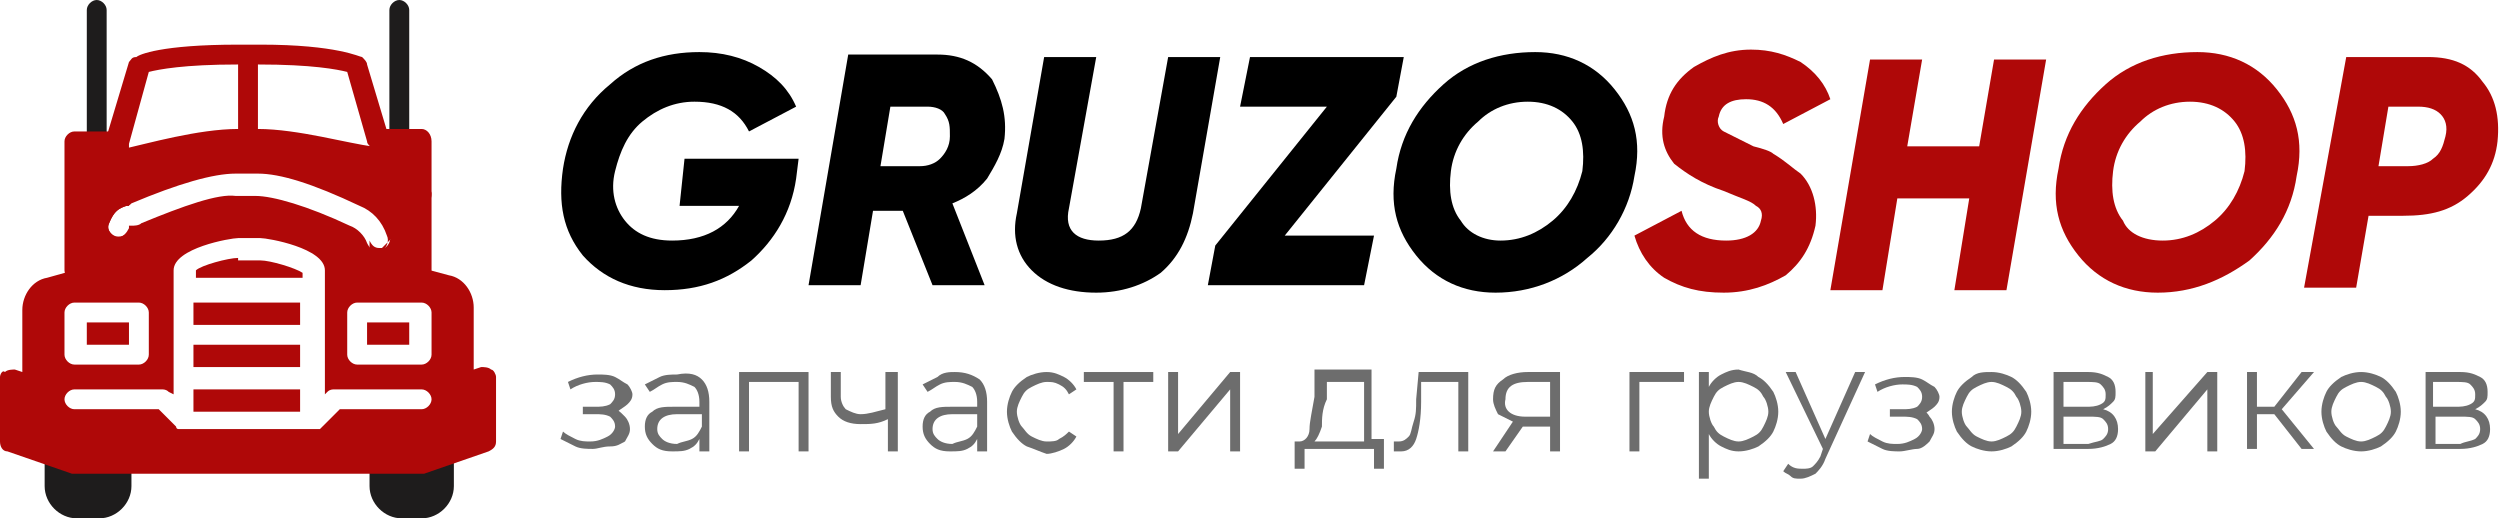
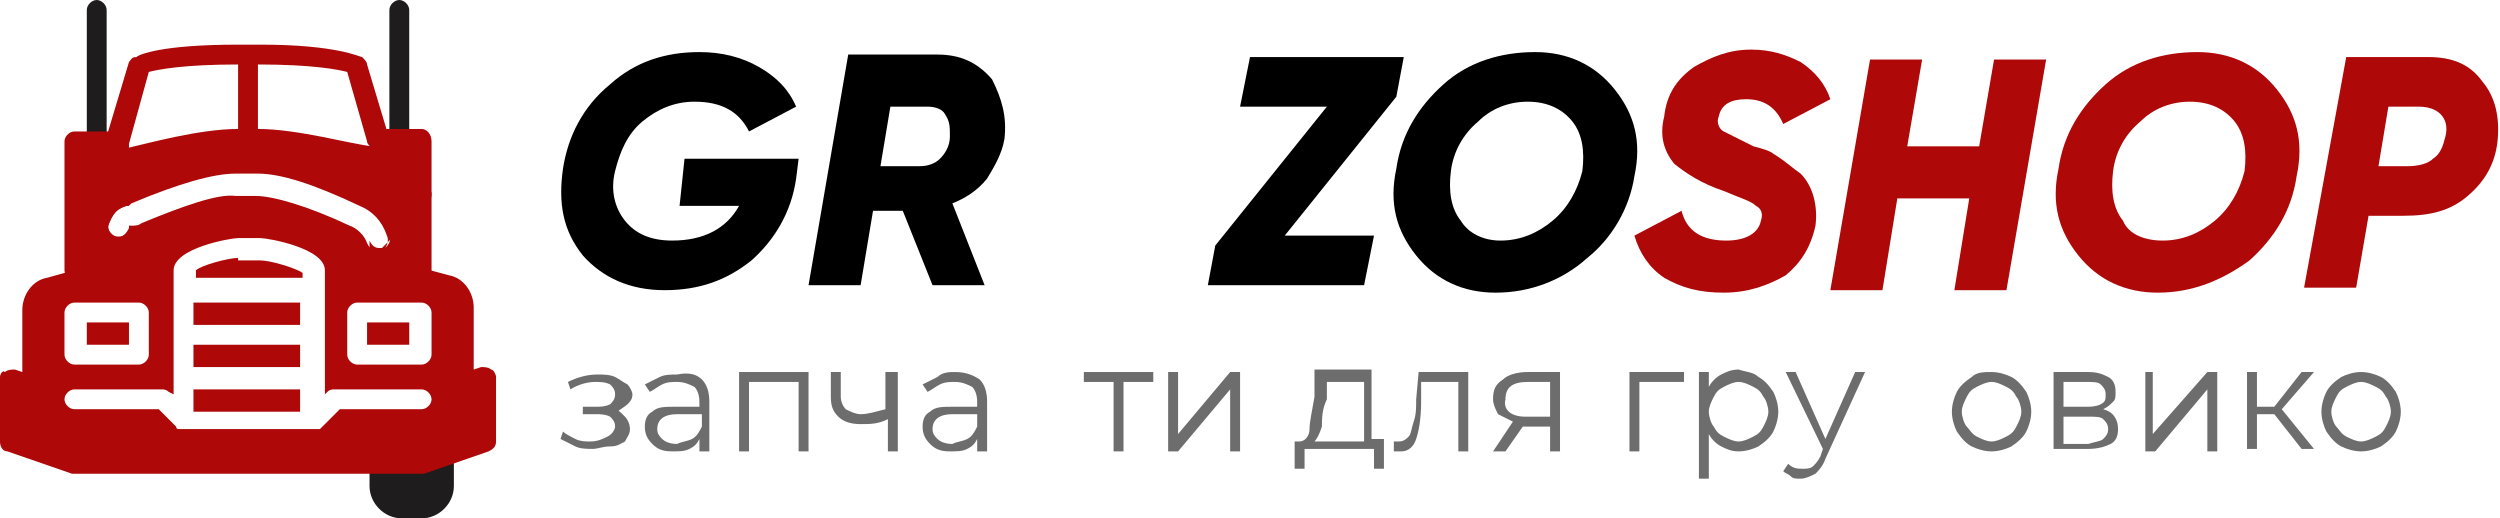
<svg xmlns="http://www.w3.org/2000/svg" version="1.1" id="Слой_1" x="0px" y="0px" viewBox="0 0 100.8 20.9" style="enable-background:new 0 0 100.8 20.9;" xml:space="preserve">
  <style type="text/css">
	.st0{fill:#1E1C1C;}
	.st1{fill:#AF0808;}
	.st2{fill:#6D6D6D;}
</style>
  <g>
    <g>
      <g>
        <path class="st0" d="M3.9,6.1c-0.2,0-0.4-0.2-0.4-0.4V0.4C3.5,0.2,3.7,0,3.9,0s0.4,0.2,0.4,0.4v5.2C4.3,5.9,4.2,6.1,3.9,6.1z" />
      </g>
      <g>
-         <path class="st0" d="M4.8,18.3c-0.2,0-0.4,0.2-0.4,0.4H2.6c0-0.2-0.2-0.4-0.4-0.4s-0.4,0.2-0.4,0.4v0.9c0,0.7,0.6,1.3,1.3,1.3     h0.9c0.7,0,1.3-0.6,1.3-1.3v-0.9C5.2,18.5,5,18.3,4.8,18.3z" />
        <path class="st0" d="M17.8,18.3c-0.2,0-0.4,0.2-0.4,0.4h-1.7c0-0.2-0.2-0.4-0.4-0.4c-0.2,0-0.4,0.2-0.4,0.4v0.9     c0,0.7,0.6,1.3,1.3,1.3H17c0.7,0,1.3-0.6,1.3-1.3v-0.9C18.3,18.5,18.1,18.3,17.8,18.3z" />
      </g>
      <g>
        <path class="st0" d="M16.1,6.1c-0.2,0-0.4-0.2-0.4-0.4V0.4c0-0.2,0.2-0.4,0.4-0.4c0.2,0,0.4,0.2,0.4,0.4v5.2     C16.5,5.9,16.3,6.1,16.1,6.1z" />
      </g>
      <path class="st1" d="M17,5.2h-1.7c-0.2,0-0.4,0.2-0.4,0.4v2.8c0.4,0.2,0.6,0.6,0.8,1c0.1,0.2,0,0.5-0.2,0.6c-0.1,0-0.1,0-0.2,0    c-0.2,0-0.3-0.1-0.4-0.3c0,0,0,0,0,0v1.2c0,0.2,0.2,0.4,0.4,0.4c0.2,0,0.4-0.2,0.4-0.4h0.9c0,0.2,0.2,0.4,0.4,0.4s0.4-0.2,0.4-0.4    V5.7C17.4,5.4,17.2,5.2,17,5.2z" />
      <path class="st1" d="M5.2,9.3C5.1,9.5,4.8,9.6,4.6,9.5C4.4,9.4,4.3,9.2,4.4,9c0.2-0.5,0.4-0.6,0.7-0.7c0,0,0.1,0,0.1,0V5.7    c0-0.2-0.2-0.4-0.4-0.4H3c-0.2,0-0.4,0.2-0.4,0.4v5.2c0,0.2,0.2,0.4,0.4,0.4s0.4-0.2,0.4-0.4h0.9c0,0.2,0.2,0.4,0.4,0.4    c0.2,0,0.4-0.2,0.4-0.4L5.2,9.3C5.2,9.2,5.2,9.3,5.2,9.3z" />
      <g>
        <rect x="7.8" y="13.9" class="st1" width="4.3" height="0.9" />
        <path class="st1" d="M9.6,10.4c-0.4,0-1.5,0.3-1.7,0.5v0.3h4.3V11c-0.3-0.2-1.3-0.5-1.7-0.5H9.6z" />
        <rect x="7.8" y="12.2" class="st1" width="4.3" height="0.9" />
        <rect x="3.5" y="13" class="st1" width="1.7" height="0.9" />
        <path class="st1" d="M19.8,14.9c-0.1-0.1-0.3-0.1-0.4-0.1l-0.3,0.1v-2.5c0-0.6-0.4-1.2-1-1.3l-2.6-0.7L15.4,10l1.9-1.9     c0.1-0.1,0.1-0.2,0.1-0.3c0-0.1-0.1-0.2-0.2-0.3l-1.7-1.3c0,0-0.1-0.1-0.1-0.1c0,0,0,0-0.1,0c0,0,0.1,0,0.1,0     c0.2-0.1,0.4-0.3,0.3-0.5l-0.9-3c0-0.1-0.1-0.2-0.2-0.3c-0.1,0-1-0.5-4.1-0.5H9.6c-3.1,0-4,0.4-4.1,0.5C5.3,2.3,5.3,2.4,5.2,2.5     l-0.9,3C4.3,5.8,4.4,6,4.7,6.1c0,0,0.1,0,0.1,0c0,0-0.1,0-0.1,0c-0.2,0-0.3,0.2-0.3,0.3L3.9,9.1c0,0.1,0,0.3,0.1,0.4     c0.1,0.1,0.2,0.2,0.4,0.1l0.3,0c0,0,0,0,0,0C4.4,9.4,4.3,9.2,4.4,9c0.2-0.5,0.4-0.6,0.7-0.7c0.1,0,0.1,0,0.2-0.1     C7.2,7.4,8.6,7,9.5,7h0.9c0.9,0,2.2,0.4,4.1,1.3c0.5,0.2,0.9,0.6,1.1,1.2c0.1,0.2,0,0.5-0.2,0.6c-0.1,0-0.1,0-0.2,0     c-0.2,0-0.3-0.1-0.4-0.3c-0.1-0.3-0.4-0.6-0.7-0.7c-1.7-0.8-3.1-1.2-3.8-1.2H9.5C8.8,7.8,7.4,8.3,5.7,9C5.6,9.1,5.4,9.1,5.3,9.1     c0,0-0.1,0-0.1,0c0,0,0,0,0,0.1C5.1,9.4,5,9.5,4.8,9.6l-0.4,0.9l-2.5,0.7c-0.6,0.1-1,0.7-1,1.3v2.5l-0.3-0.1     c-0.1,0-0.3,0-0.4,0.1C0.1,14.9,0,15.1,0,15.2v2.6c0,0.2,0.1,0.4,0.3,0.4l2.6,0.9c0,0,0.1,0,0.1,0H17c0,0,0.1,0,0.1,0l2.6-0.9     c0.2-0.1,0.3-0.2,0.3-0.4v-2.6C20,15.1,19.9,14.9,19.8,14.9z M5,6c0.1-0.1,0.1-0.1,0.2-0.2L6,2.9c0.4-0.1,1.4-0.3,3.6-0.3v2.6     C8,5.2,5.9,5.8,5,6z M10.4,5.2V2.6c2.2,0,3.2,0.2,3.6,0.3l0.8,2.8c0,0.1,0.1,0.2,0.2,0.2C14.1,5.8,12,5.2,10.4,5.2z M2.6,12.6     c0-0.2,0.2-0.4,0.4-0.4h2.6c0.2,0,0.4,0.2,0.4,0.4v1.7c0,0.2-0.2,0.4-0.4,0.4H3c-0.2,0-0.4-0.2-0.4-0.4V12.6z M17,16.5h-3.3     l-0.7,0.7c0,0-0.1,0.1-0.1,0.1c-0.1,0-0.1,0-0.2,0H7.4c-0.1,0-0.1,0-0.2,0c-0.1,0-0.1-0.1-0.1-0.1l-0.7-0.7H3     c-0.2,0-0.4-0.2-0.4-0.4c0-0.2,0.2-0.4,0.4-0.4h3.5c0.1,0,0.2,0,0.3,0.1L7,15.9v-5C7,10,9.3,9.6,9.6,9.6h0.9     c0.3,0,2.6,0.4,2.6,1.3v5l0.1-0.1c0.1-0.1,0.2-0.1,0.3-0.1H17c0.2,0,0.4,0.2,0.4,0.4C17.4,16.3,17.2,16.5,17,16.5z M17.4,14.3     c0,0.2-0.2,0.4-0.4,0.4h-2.6c-0.2,0-0.4-0.2-0.4-0.4v-1.7c0-0.2,0.2-0.4,0.4-0.4H17c0.2,0,0.4,0.2,0.4,0.4V14.3z" />
        <rect x="14.8" y="13" class="st1" width="1.7" height="0.9" />
        <rect x="7.8" y="15.7" class="st1" width="4.3" height="0.9" />
      </g>
    </g>
  </g>
  <g>
    <path d="M27.6,6.4h4.6l-0.1,0.8c-0.2,1.4-0.9,2.5-1.8,3.3c-1,0.8-2.1,1.2-3.5,1.2c-1.4,0-2.5-0.5-3.3-1.4c-0.8-1-1-2.1-0.8-3.5   c0.2-1.3,0.8-2.5,1.9-3.4c1-0.9,2.2-1.3,3.6-1.3c0.9,0,1.7,0.2,2.4,0.6c0.7,0.4,1.2,0.9,1.5,1.6l-1.9,1c-0.4-0.8-1.1-1.2-2.2-1.2   c-0.8,0-1.5,0.3-2.1,0.8c-0.6,0.5-0.9,1.2-1.1,2c-0.2,0.8,0,1.5,0.4,2c0.4,0.5,1,0.8,1.9,0.8c1.3,0,2.2-0.5,2.7-1.4h-2.4L27.6,6.4z   " />
    <path d="M40.5,5.6c-0.1,0.6-0.4,1.1-0.7,1.6c-0.4,0.5-0.9,0.8-1.4,1l1.3,3.3h-2.1l-1.2-3h-1.2l-0.5,3h-2.1l1.6-9.3h3.6   c0.9,0,1.6,0.3,2.2,1C40.4,4,40.6,4.7,40.5,5.6z M37.4,4.3h-1.5l-0.4,2.4h1.6c0.3,0,0.6-0.1,0.8-0.3s0.4-0.5,0.4-0.9s0-0.6-0.2-0.9   C38,4.4,37.7,4.3,37.4,4.3z" />
-     <path d="M44.2,11.8c-1.1,0-2-0.3-2.6-0.9C41,10.3,40.8,9.5,41,8.6l1.1-6.3h2.1l-1.1,6.1c-0.2,0.9,0.3,1.3,1.2,1.3   c1,0,1.5-0.4,1.7-1.3l1.1-6.1h2.1l-1.1,6.3c-0.2,1-0.6,1.8-1.3,2.4C46.1,11.5,45.2,11.8,44.2,11.8z" />
    <path d="M50.4,2.3h6.2l-0.3,1.6l-4.5,5.6h3.6l-0.4,2h-6.3L49,9.9l4.5-5.6h-3.5L50.4,2.3z" />
    <path d="M60.3,11.8c-1.3,0-2.4-0.5-3.2-1.5c-0.8-1-1.1-2.1-0.8-3.5c0.2-1.4,0.9-2.5,1.9-3.4c1-0.9,2.3-1.3,3.7-1.3   c1.3,0,2.4,0.5,3.2,1.5c0.8,1,1.1,2.1,0.8,3.5C65.7,8.4,65,9.6,64,10.4C63,11.3,61.7,11.8,60.3,11.8z M60.5,9.7   c0.8,0,1.5-0.3,2.1-0.8c0.6-0.5,1-1.2,1.2-2c0.1-0.8,0-1.5-0.4-2c-0.4-0.5-1-0.8-1.8-0.8c-0.8,0-1.5,0.3-2,0.8   c-0.6,0.5-1,1.2-1.1,2c-0.1,0.8,0,1.5,0.4,2C59.2,9.4,59.8,9.7,60.5,9.7z" />
    <path class="st1" d="M69.5,11.8c-1,0-1.7-0.2-2.4-0.6c-0.6-0.4-1-1-1.2-1.7l1.9-1c0.2,0.8,0.8,1.2,1.8,1.2c0.8,0,1.3-0.3,1.4-0.8   c0.1-0.3,0-0.5-0.2-0.6c-0.2-0.2-0.6-0.3-1.3-0.6c-0.9-0.3-1.5-0.7-2-1.1c-0.4-0.5-0.6-1.1-0.4-1.9c0.1-0.9,0.5-1.5,1.2-2   c0.7-0.4,1.4-0.7,2.3-0.7c0.8,0,1.4,0.2,2,0.5c0.6,0.4,1,0.9,1.2,1.5l-1.9,1c-0.3-0.7-0.8-1-1.5-1c-0.6,0-1,0.2-1.1,0.7   c-0.1,0.2,0,0.5,0.2,0.6s0.6,0.3,1.2,0.6c0.4,0.1,0.7,0.2,0.8,0.3C72,6.5,72.3,6.8,72.6,7c0.5,0.5,0.7,1.3,0.6,2.1   C73,10,72.6,10.6,72,11.1C71.3,11.5,70.5,11.8,69.5,11.8z" />
    <path class="st1" d="M79.8,5.9l0.6-3.5h2.1l-1.6,9.3h-2.1l0.6-3.7h-2.9l-0.6,3.7h-2.1l1.6-9.3h2.1l-0.6,3.5H79.8z" />
    <path class="st1" d="M87,11.8c-1.3,0-2.4-0.5-3.2-1.5c-0.8-1-1.1-2.1-0.8-3.5c0.2-1.4,0.9-2.5,1.9-3.4c1-0.9,2.3-1.3,3.7-1.3   c1.3,0,2.4,0.5,3.2,1.5c0.8,1,1.1,2.1,0.8,3.5c-0.2,1.4-0.9,2.5-1.9,3.4C89.6,11.3,88.4,11.8,87,11.8z M87.2,9.7   c0.8,0,1.5-0.3,2.1-0.8c0.6-0.5,1-1.2,1.2-2c0.1-0.8,0-1.5-0.4-2c-0.4-0.5-1-0.8-1.8-0.8c-0.8,0-1.5,0.3-2,0.8   c-0.6,0.5-1,1.2-1.1,2c-0.1,0.8,0,1.5,0.4,2C85.8,9.4,86.4,9.7,87.2,9.7z" />
    <path class="st1" d="M94.6,2.3h3.3c1,0,1.7,0.3,2.2,1c0.5,0.6,0.7,1.4,0.6,2.4c-0.1,0.9-0.5,1.6-1.2,2.2c-0.7,0.6-1.5,0.8-2.6,0.8   h-1.4l-0.5,2.9h-2.1L94.6,2.3z M98.1,6.4c0.3-0.2,0.4-0.5,0.5-0.9c0.1-0.4,0-0.7-0.2-0.9c-0.2-0.2-0.5-0.3-0.9-0.3h-1.2l-0.4,2.4   h1.2C97.5,6.7,97.9,6.6,98.1,6.4z" />
  </g>
  <g>
    <path class="st2" d="M25.2,16.8c0.1,0.1,0.2,0.3,0.2,0.5c0,0.2-0.1,0.3-0.2,0.5C25,17.9,24.9,18,24.6,18s-0.5,0.1-0.7,0.1   c-0.2,0-0.5,0-0.7-0.1c-0.2-0.1-0.4-0.2-0.6-0.3l0.1-0.3c0.1,0.1,0.3,0.2,0.5,0.3c0.2,0.1,0.4,0.1,0.6,0.1c0.3,0,0.5-0.1,0.7-0.2   c0.2-0.1,0.3-0.3,0.3-0.4c0-0.2-0.1-0.3-0.2-0.4c-0.2-0.1-0.4-0.1-0.6-0.1h-0.5v-0.3H24c0.2,0,0.4,0,0.6-0.1   c0.1-0.1,0.2-0.2,0.2-0.4c0-0.2-0.1-0.3-0.2-0.4c-0.2-0.1-0.4-0.1-0.6-0.1c-0.3,0-0.7,0.1-1,0.3l-0.1-0.3c0.4-0.2,0.8-0.3,1.2-0.3   c0.2,0,0.5,0,0.7,0.1c0.2,0.1,0.3,0.2,0.5,0.3c0.1,0.1,0.2,0.3,0.2,0.4c0,0.2-0.1,0.3-0.2,0.4c-0.1,0.1-0.3,0.2-0.4,0.3   C24.9,16.5,25,16.6,25.2,16.8z" />
    <path class="st2" d="M28.3,15.3c0.2,0.2,0.3,0.5,0.3,0.9v2h-0.4v-0.5c-0.1,0.2-0.2,0.3-0.4,0.4c-0.2,0.1-0.4,0.1-0.7,0.1   c-0.4,0-0.6-0.1-0.8-0.3c-0.2-0.2-0.3-0.4-0.3-0.7c0-0.3,0.1-0.5,0.3-0.6c0.2-0.2,0.5-0.2,0.9-0.2h1v-0.2c0-0.3-0.1-0.5-0.2-0.6   c-0.2-0.1-0.4-0.2-0.7-0.2c-0.2,0-0.4,0-0.6,0.1c-0.2,0.1-0.3,0.2-0.5,0.3l-0.2-0.3c0.2-0.1,0.4-0.2,0.6-0.3   c0.2-0.1,0.5-0.1,0.7-0.1C27.8,15,28.1,15.1,28.3,15.3z M27.9,17.7c0.2-0.1,0.3-0.3,0.4-0.5v-0.5h-1c-0.5,0-0.8,0.2-0.8,0.6   c0,0.2,0.1,0.3,0.2,0.4c0.1,0.1,0.3,0.2,0.6,0.2C27.5,17.8,27.7,17.8,27.9,17.7z" />
    <path class="st2" d="M32.6,15v3.2h-0.4v-2.8h-2v2.8h-0.4V15H32.6z" />
    <path class="st2" d="M36.2,15v3.2h-0.4v-1.3c-0.4,0.2-0.7,0.2-1.1,0.2c-0.4,0-0.7-0.1-0.9-0.3c-0.2-0.2-0.3-0.4-0.3-0.8v-1h0.4v1   c0,0.2,0.1,0.4,0.2,0.5c0.2,0.1,0.4,0.2,0.6,0.2c0.3,0,0.6-0.1,1-0.2V15H36.2z" />
    <path class="st2" d="M39.5,15.3c0.2,0.2,0.3,0.5,0.3,0.9v2h-0.4v-0.5c-0.1,0.2-0.2,0.3-0.4,0.4c-0.2,0.1-0.4,0.1-0.7,0.1   c-0.4,0-0.6-0.1-0.8-0.3c-0.2-0.2-0.3-0.4-0.3-0.7c0-0.3,0.1-0.5,0.3-0.6c0.2-0.2,0.5-0.2,0.9-0.2h1v-0.2c0-0.3-0.1-0.5-0.2-0.6   c-0.2-0.1-0.4-0.2-0.7-0.2c-0.2,0-0.4,0-0.6,0.1c-0.2,0.1-0.3,0.2-0.5,0.3l-0.2-0.3c0.2-0.1,0.4-0.2,0.6-0.3C38,15,38.3,15,38.5,15   C38.9,15,39.2,15.1,39.5,15.3z M39,17.7c0.2-0.1,0.3-0.3,0.4-0.5v-0.5h-1c-0.5,0-0.8,0.2-0.8,0.6c0,0.2,0.1,0.3,0.2,0.4   c0.1,0.1,0.3,0.2,0.6,0.2C38.6,17.8,38.8,17.8,39,17.7z" />
-     <path class="st2" d="M41.4,18c-0.2-0.1-0.4-0.3-0.6-0.6c-0.1-0.2-0.2-0.5-0.2-0.8s0.1-0.6,0.2-0.8c0.1-0.2,0.3-0.4,0.6-0.6   c0.2-0.1,0.5-0.2,0.8-0.2c0.3,0,0.5,0.1,0.7,0.2c0.2,0.1,0.4,0.3,0.5,0.5l-0.3,0.2c-0.1-0.2-0.2-0.3-0.4-0.4   c-0.2-0.1-0.3-0.1-0.5-0.1c-0.2,0-0.4,0.1-0.6,0.2c-0.2,0.1-0.3,0.2-0.4,0.4c-0.1,0.2-0.2,0.4-0.2,0.6c0,0.2,0.1,0.5,0.2,0.6   s0.2,0.3,0.4,0.4c0.2,0.1,0.4,0.2,0.6,0.2c0.2,0,0.4,0,0.5-0.1c0.2-0.1,0.3-0.2,0.4-0.3l0.3,0.2c-0.1,0.2-0.3,0.4-0.5,0.5   c-0.2,0.1-0.5,0.2-0.7,0.2C41.9,18.2,41.7,18.1,41.4,18z" />
    <path class="st2" d="M46.5,15.4h-1.2v2.8h-0.4v-2.8h-1.2V15h2.8V15.4z" />
    <path class="st2" d="M47.1,15h0.4v2.5l2.1-2.5H50v3.2h-0.4v-2.5l-2.1,2.5h-0.4V15z" />
    <path class="st2" d="M55.8,17.8v1.1h-0.4v-0.8h-2.8v0.8h-0.4v-1.1h0.2c0.2,0,0.4-0.2,0.4-0.5s0.1-0.7,0.2-1.3l0-1.1h2.3v2.8H55.8z    M53.3,17.2c-0.1,0.3-0.2,0.5-0.3,0.6h2v-2.4h-1.5l0,0.7C53.3,16.5,53.3,16.9,53.3,17.2z" />
    <path class="st2" d="M59.2,15v3.2h-0.4v-2.8h-1.5l0,0.8c0,0.7-0.1,1.2-0.2,1.5s-0.3,0.5-0.6,0.5c-0.1,0-0.2,0-0.3,0l0-0.4   c0.1,0,0.1,0,0.2,0c0.2,0,0.3-0.1,0.4-0.2s0.1-0.3,0.2-0.6s0.1-0.5,0.1-0.9l0.1-1.1H59.2z" />
    <path class="st2" d="M62.9,15v3.2h-0.4v-1h-1h-0.1l-0.7,1h-0.5L61,17c-0.2-0.1-0.4-0.2-0.6-0.3c-0.1-0.2-0.2-0.4-0.2-0.6   c0-0.4,0.1-0.6,0.4-0.8c0.2-0.2,0.6-0.3,1-0.3H62.9z M61.5,16.8h1v-1.4h-0.9c-0.6,0-0.9,0.2-0.9,0.7C60.6,16.5,60.9,16.8,61.5,16.8   z" />
    <path class="st2" d="M67.9,15.4h-1.8v2.8h-0.4V15h2.2V15.4z" />
    <path class="st2" d="M70.9,15.2c0.2,0.1,0.4,0.3,0.6,0.6c0.1,0.2,0.2,0.5,0.2,0.8c0,0.3-0.1,0.6-0.2,0.8c-0.1,0.2-0.3,0.4-0.6,0.6   c-0.2,0.1-0.5,0.2-0.8,0.2c-0.3,0-0.5-0.1-0.7-0.2c-0.2-0.1-0.4-0.3-0.5-0.5v1.8h-0.4V15h0.4v0.6c0.1-0.2,0.3-0.4,0.5-0.5   c0.2-0.1,0.4-0.2,0.7-0.2C70.4,15,70.7,15,70.9,15.2z M70.7,17.6c0.2-0.1,0.3-0.2,0.4-0.4s0.2-0.4,0.2-0.6c0-0.2-0.1-0.5-0.2-0.6   c-0.1-0.2-0.2-0.3-0.4-0.4c-0.2-0.1-0.4-0.2-0.6-0.2c-0.2,0-0.4,0.1-0.6,0.2c-0.2,0.1-0.3,0.2-0.4,0.4c-0.1,0.2-0.2,0.4-0.2,0.6   c0,0.2,0.1,0.5,0.2,0.6c0.1,0.2,0.2,0.3,0.4,0.4c0.2,0.1,0.4,0.2,0.6,0.2C70.3,17.8,70.5,17.7,70.7,17.6z" />
    <path class="st2" d="M75.2,15l-1.6,3.5c-0.1,0.3-0.3,0.5-0.4,0.6c-0.2,0.1-0.4,0.2-0.6,0.2c-0.2,0-0.3,0-0.4-0.1s-0.2-0.1-0.3-0.2   l0.2-0.3c0.2,0.2,0.4,0.2,0.6,0.2c0.1,0,0.3,0,0.4-0.1c0.1-0.1,0.2-0.2,0.3-0.4l0.1-0.3L72,15h0.4l1.2,2.7l1.2-2.7H75.2z" />
-     <path class="st2" d="M77.8,16.8c0.1,0.1,0.2,0.3,0.2,0.5c0,0.2-0.1,0.3-0.2,0.5c-0.1,0.1-0.3,0.3-0.5,0.3s-0.5,0.1-0.7,0.1   c-0.2,0-0.5,0-0.7-0.1c-0.2-0.1-0.4-0.2-0.6-0.3l0.1-0.3c0.1,0.1,0.3,0.2,0.5,0.3c0.2,0.1,0.4,0.1,0.6,0.1c0.3,0,0.5-0.1,0.7-0.2   c0.2-0.1,0.3-0.3,0.3-0.4c0-0.2-0.1-0.3-0.2-0.4c-0.2-0.1-0.4-0.1-0.6-0.1h-0.5v-0.3h0.5c0.2,0,0.4,0,0.6-0.1   c0.1-0.1,0.2-0.2,0.2-0.4c0-0.2-0.1-0.3-0.2-0.4c-0.2-0.1-0.4-0.1-0.6-0.1c-0.3,0-0.7,0.1-1,0.3l-0.1-0.3c0.4-0.2,0.8-0.3,1.2-0.3   c0.2,0,0.5,0,0.7,0.1c0.2,0.1,0.3,0.2,0.5,0.3c0.1,0.1,0.2,0.3,0.2,0.4c0,0.2-0.1,0.3-0.2,0.4c-0.1,0.1-0.3,0.2-0.4,0.3   C77.5,16.5,77.7,16.6,77.8,16.8z" />
    <path class="st2" d="M79.5,18c-0.2-0.1-0.4-0.3-0.6-0.6c-0.1-0.2-0.2-0.5-0.2-0.8s0.1-0.6,0.2-0.8c0.1-0.2,0.3-0.4,0.6-0.6   C79.7,15,80,15,80.3,15s0.6,0.1,0.8,0.2c0.2,0.1,0.4,0.3,0.6,0.6c0.1,0.2,0.2,0.5,0.2,0.8s-0.1,0.6-0.2,0.8   c-0.1,0.2-0.3,0.4-0.6,0.6c-0.2,0.1-0.5,0.2-0.8,0.2S79.7,18.1,79.5,18z M80.9,17.6c0.2-0.1,0.3-0.2,0.4-0.4s0.2-0.4,0.2-0.6   c0-0.2-0.1-0.5-0.2-0.6c-0.1-0.2-0.2-0.3-0.4-0.4s-0.4-0.2-0.6-0.2s-0.4,0.1-0.6,0.2s-0.3,0.2-0.4,0.4c-0.1,0.2-0.2,0.4-0.2,0.6   c0,0.2,0.1,0.5,0.2,0.6s0.2,0.3,0.4,0.4c0.2,0.1,0.4,0.2,0.6,0.2S80.7,17.7,80.9,17.6z" />
    <path class="st2" d="M85.4,17.3c0,0.3-0.1,0.5-0.3,0.6c-0.2,0.1-0.5,0.2-0.9,0.2h-1.4V15h1.4c0.4,0,0.6,0.1,0.8,0.2   c0.2,0.1,0.3,0.3,0.3,0.6c0,0.2,0,0.3-0.1,0.4s-0.2,0.2-0.4,0.3C85.2,16.6,85.4,16.9,85.4,17.3z M83.2,16.4h0.9   c0.2,0,0.4,0,0.6-0.1s0.2-0.2,0.2-0.4c0-0.2-0.1-0.3-0.2-0.4s-0.3-0.1-0.6-0.1h-0.9V16.4z M84.8,17.7c0.1-0.1,0.2-0.2,0.2-0.4   s-0.1-0.3-0.2-0.4s-0.3-0.1-0.6-0.1h-1v1.1h1C84.5,17.8,84.7,17.8,84.8,17.7z" />
    <path class="st2" d="M86.4,15h0.4v2.5L89,15h0.4v3.2h-0.4v-2.5l-2.1,2.5h-0.4V15z" />
    <path class="st2" d="M91.7,16.7H91v1.4h-0.4V15H91v1.4h0.7l1.1-1.4h0.5L92,16.5l1.3,1.6h-0.5L91.7,16.7z" />
    <path class="st2" d="M94.4,18c-0.2-0.1-0.4-0.3-0.6-0.6c-0.1-0.2-0.2-0.5-0.2-0.8s0.1-0.6,0.2-0.8c0.1-0.2,0.3-0.4,0.6-0.6   c0.2-0.1,0.5-0.2,0.8-0.2s0.6,0.1,0.8,0.2c0.2,0.1,0.4,0.3,0.6,0.6c0.1,0.2,0.2,0.5,0.2,0.8s-0.1,0.6-0.2,0.8   c-0.1,0.2-0.3,0.4-0.6,0.6c-0.2,0.1-0.5,0.2-0.8,0.2S94.6,18.1,94.4,18z M95.8,17.6c0.2-0.1,0.3-0.2,0.4-0.4s0.2-0.4,0.2-0.6   c0-0.2-0.1-0.5-0.2-0.6c-0.1-0.2-0.2-0.3-0.4-0.4s-0.4-0.2-0.6-0.2s-0.4,0.1-0.6,0.2s-0.3,0.2-0.4,0.4c-0.1,0.2-0.2,0.4-0.2,0.6   c0,0.2,0.1,0.5,0.2,0.6s0.2,0.3,0.4,0.4c0.2,0.1,0.4,0.2,0.6,0.2S95.6,17.7,95.8,17.6z" />
-     <path class="st2" d="M100.4,17.3c0,0.3-0.1,0.5-0.3,0.6c-0.2,0.1-0.5,0.2-0.9,0.2h-1.4V15h1.4c0.4,0,0.6,0.1,0.8,0.2   c0.2,0.1,0.3,0.3,0.3,0.6c0,0.2,0,0.3-0.1,0.4s-0.2,0.2-0.4,0.3C100.2,16.6,100.4,16.9,100.4,17.3z M98.1,16.4h0.9   c0.2,0,0.4,0,0.6-0.1s0.2-0.2,0.2-0.4c0-0.2-0.1-0.3-0.2-0.4s-0.3-0.1-0.6-0.1h-0.9V16.4z M99.8,17.7c0.1-0.1,0.2-0.2,0.2-0.4   s-0.1-0.3-0.2-0.4s-0.3-0.1-0.6-0.1h-1v1.1h1C99.4,17.8,99.6,17.8,99.8,17.7z" />
  </g>
</svg>